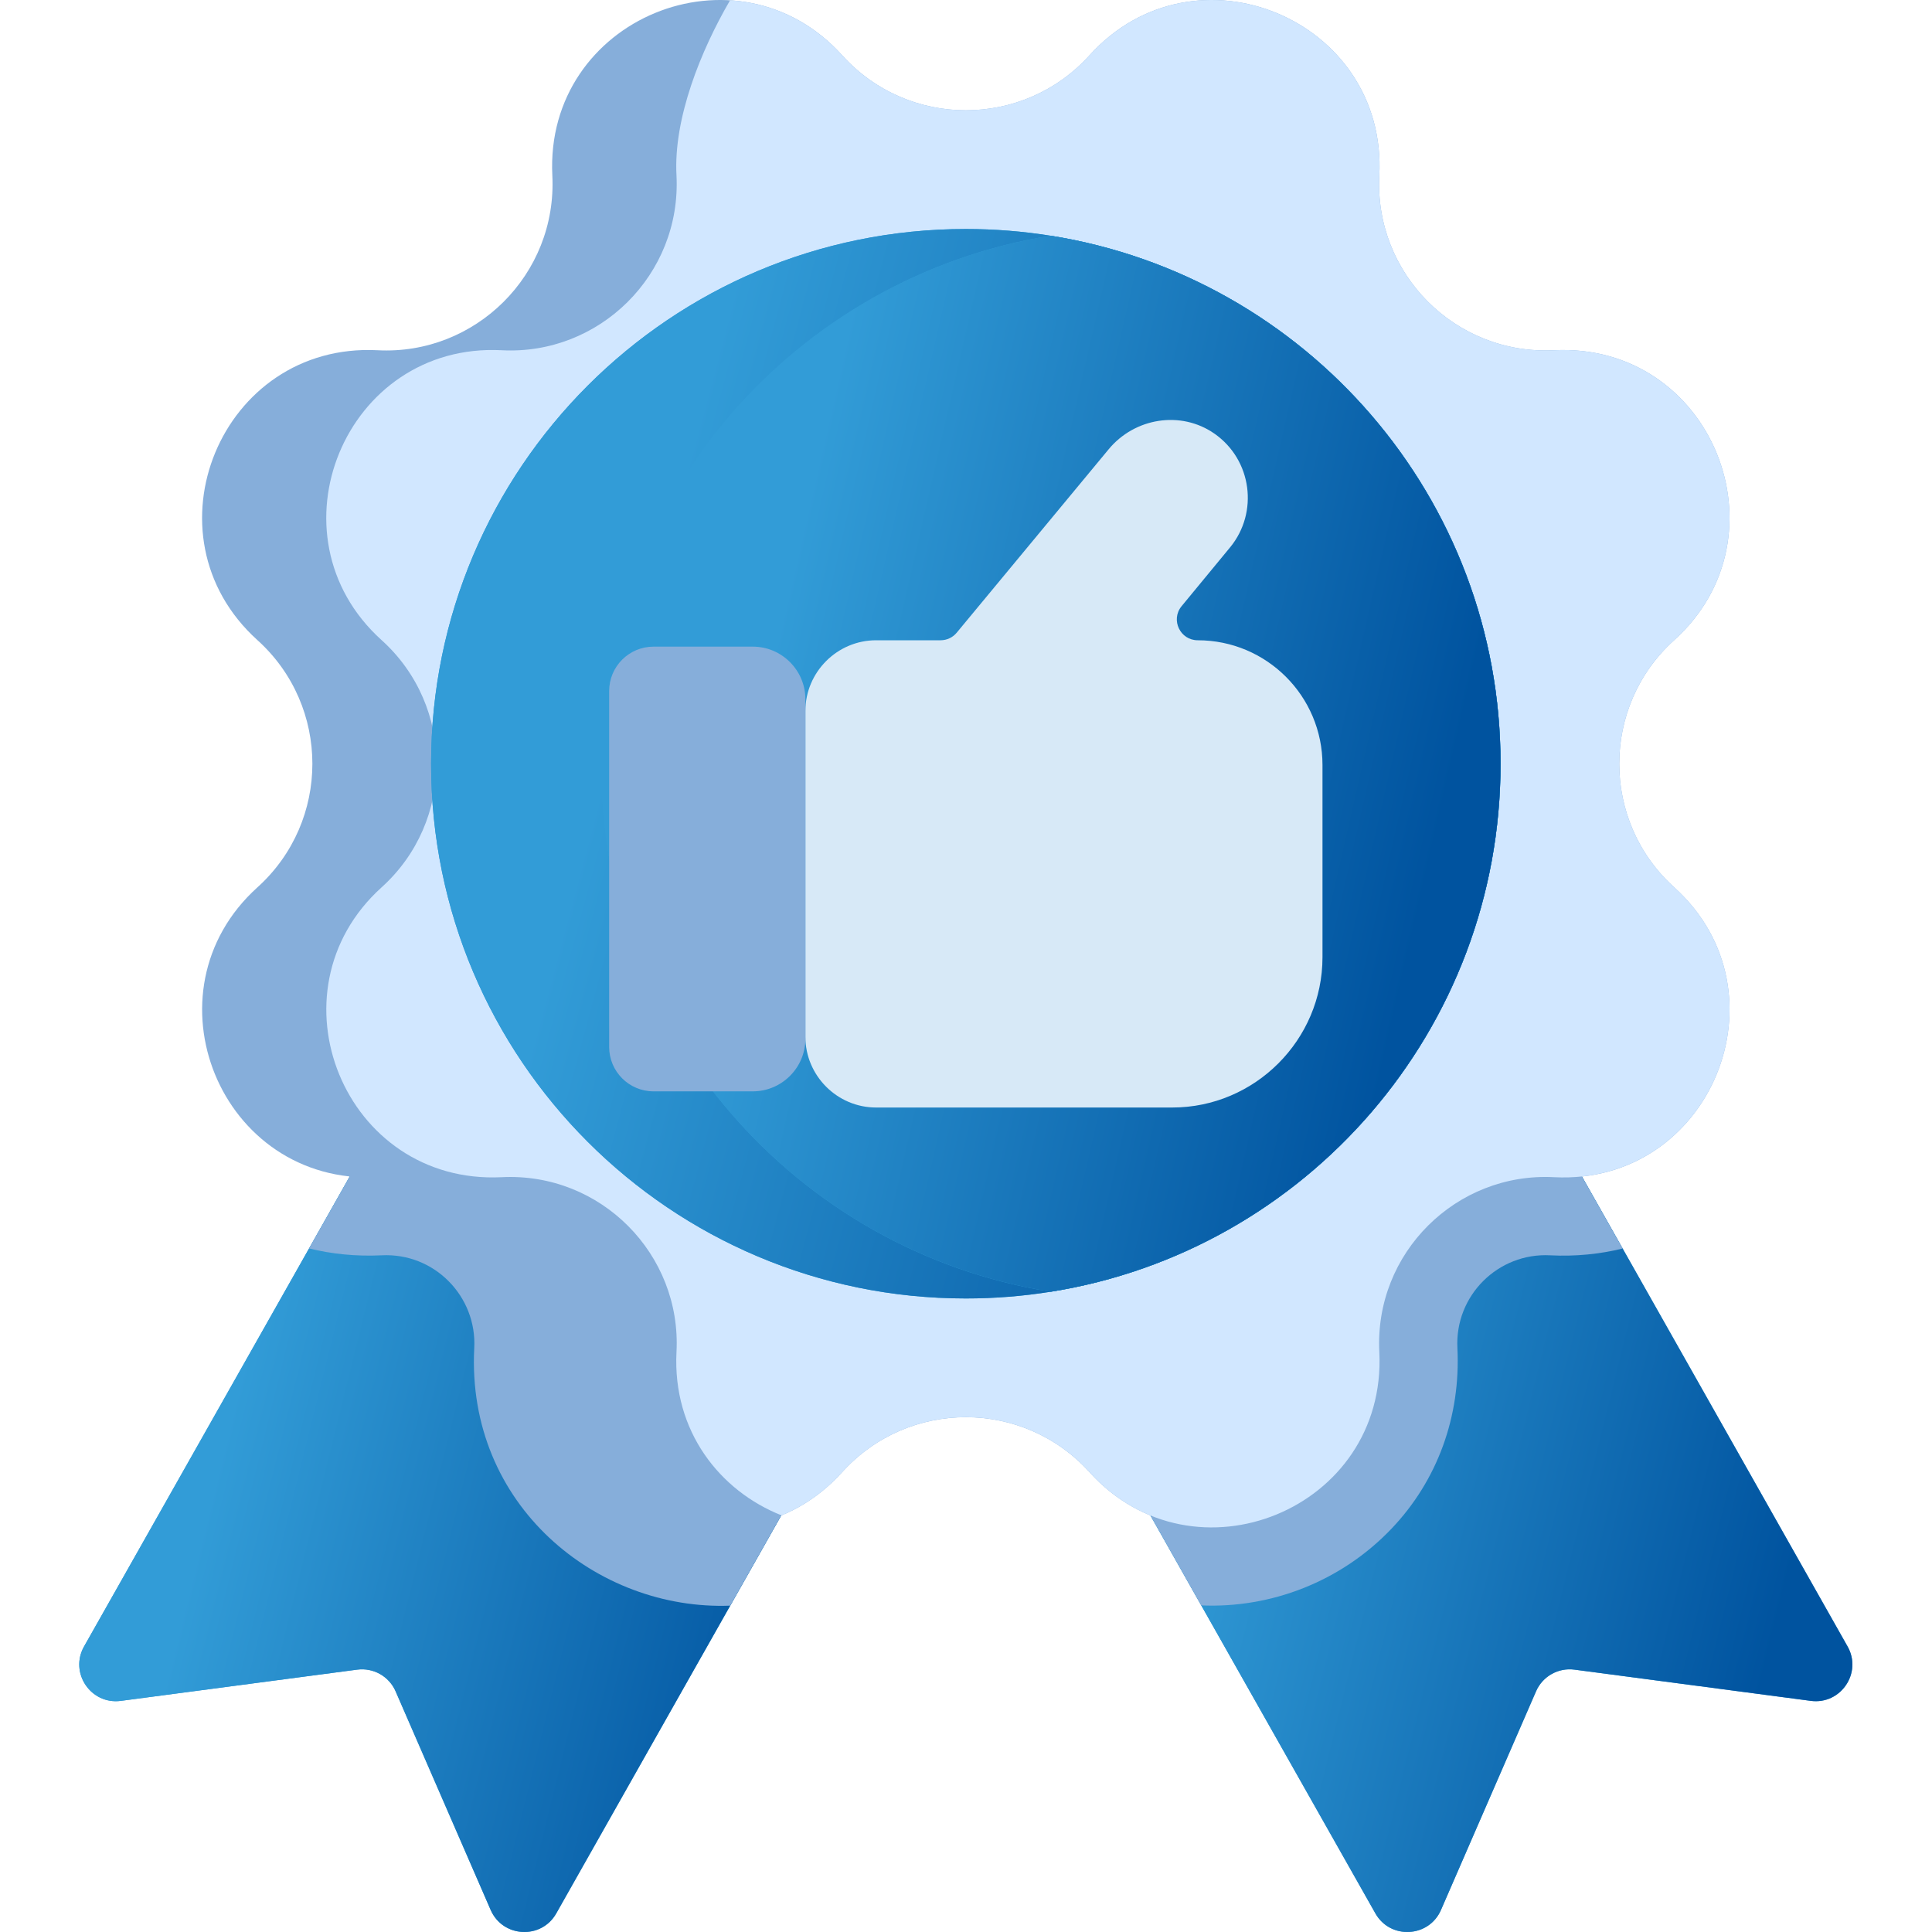
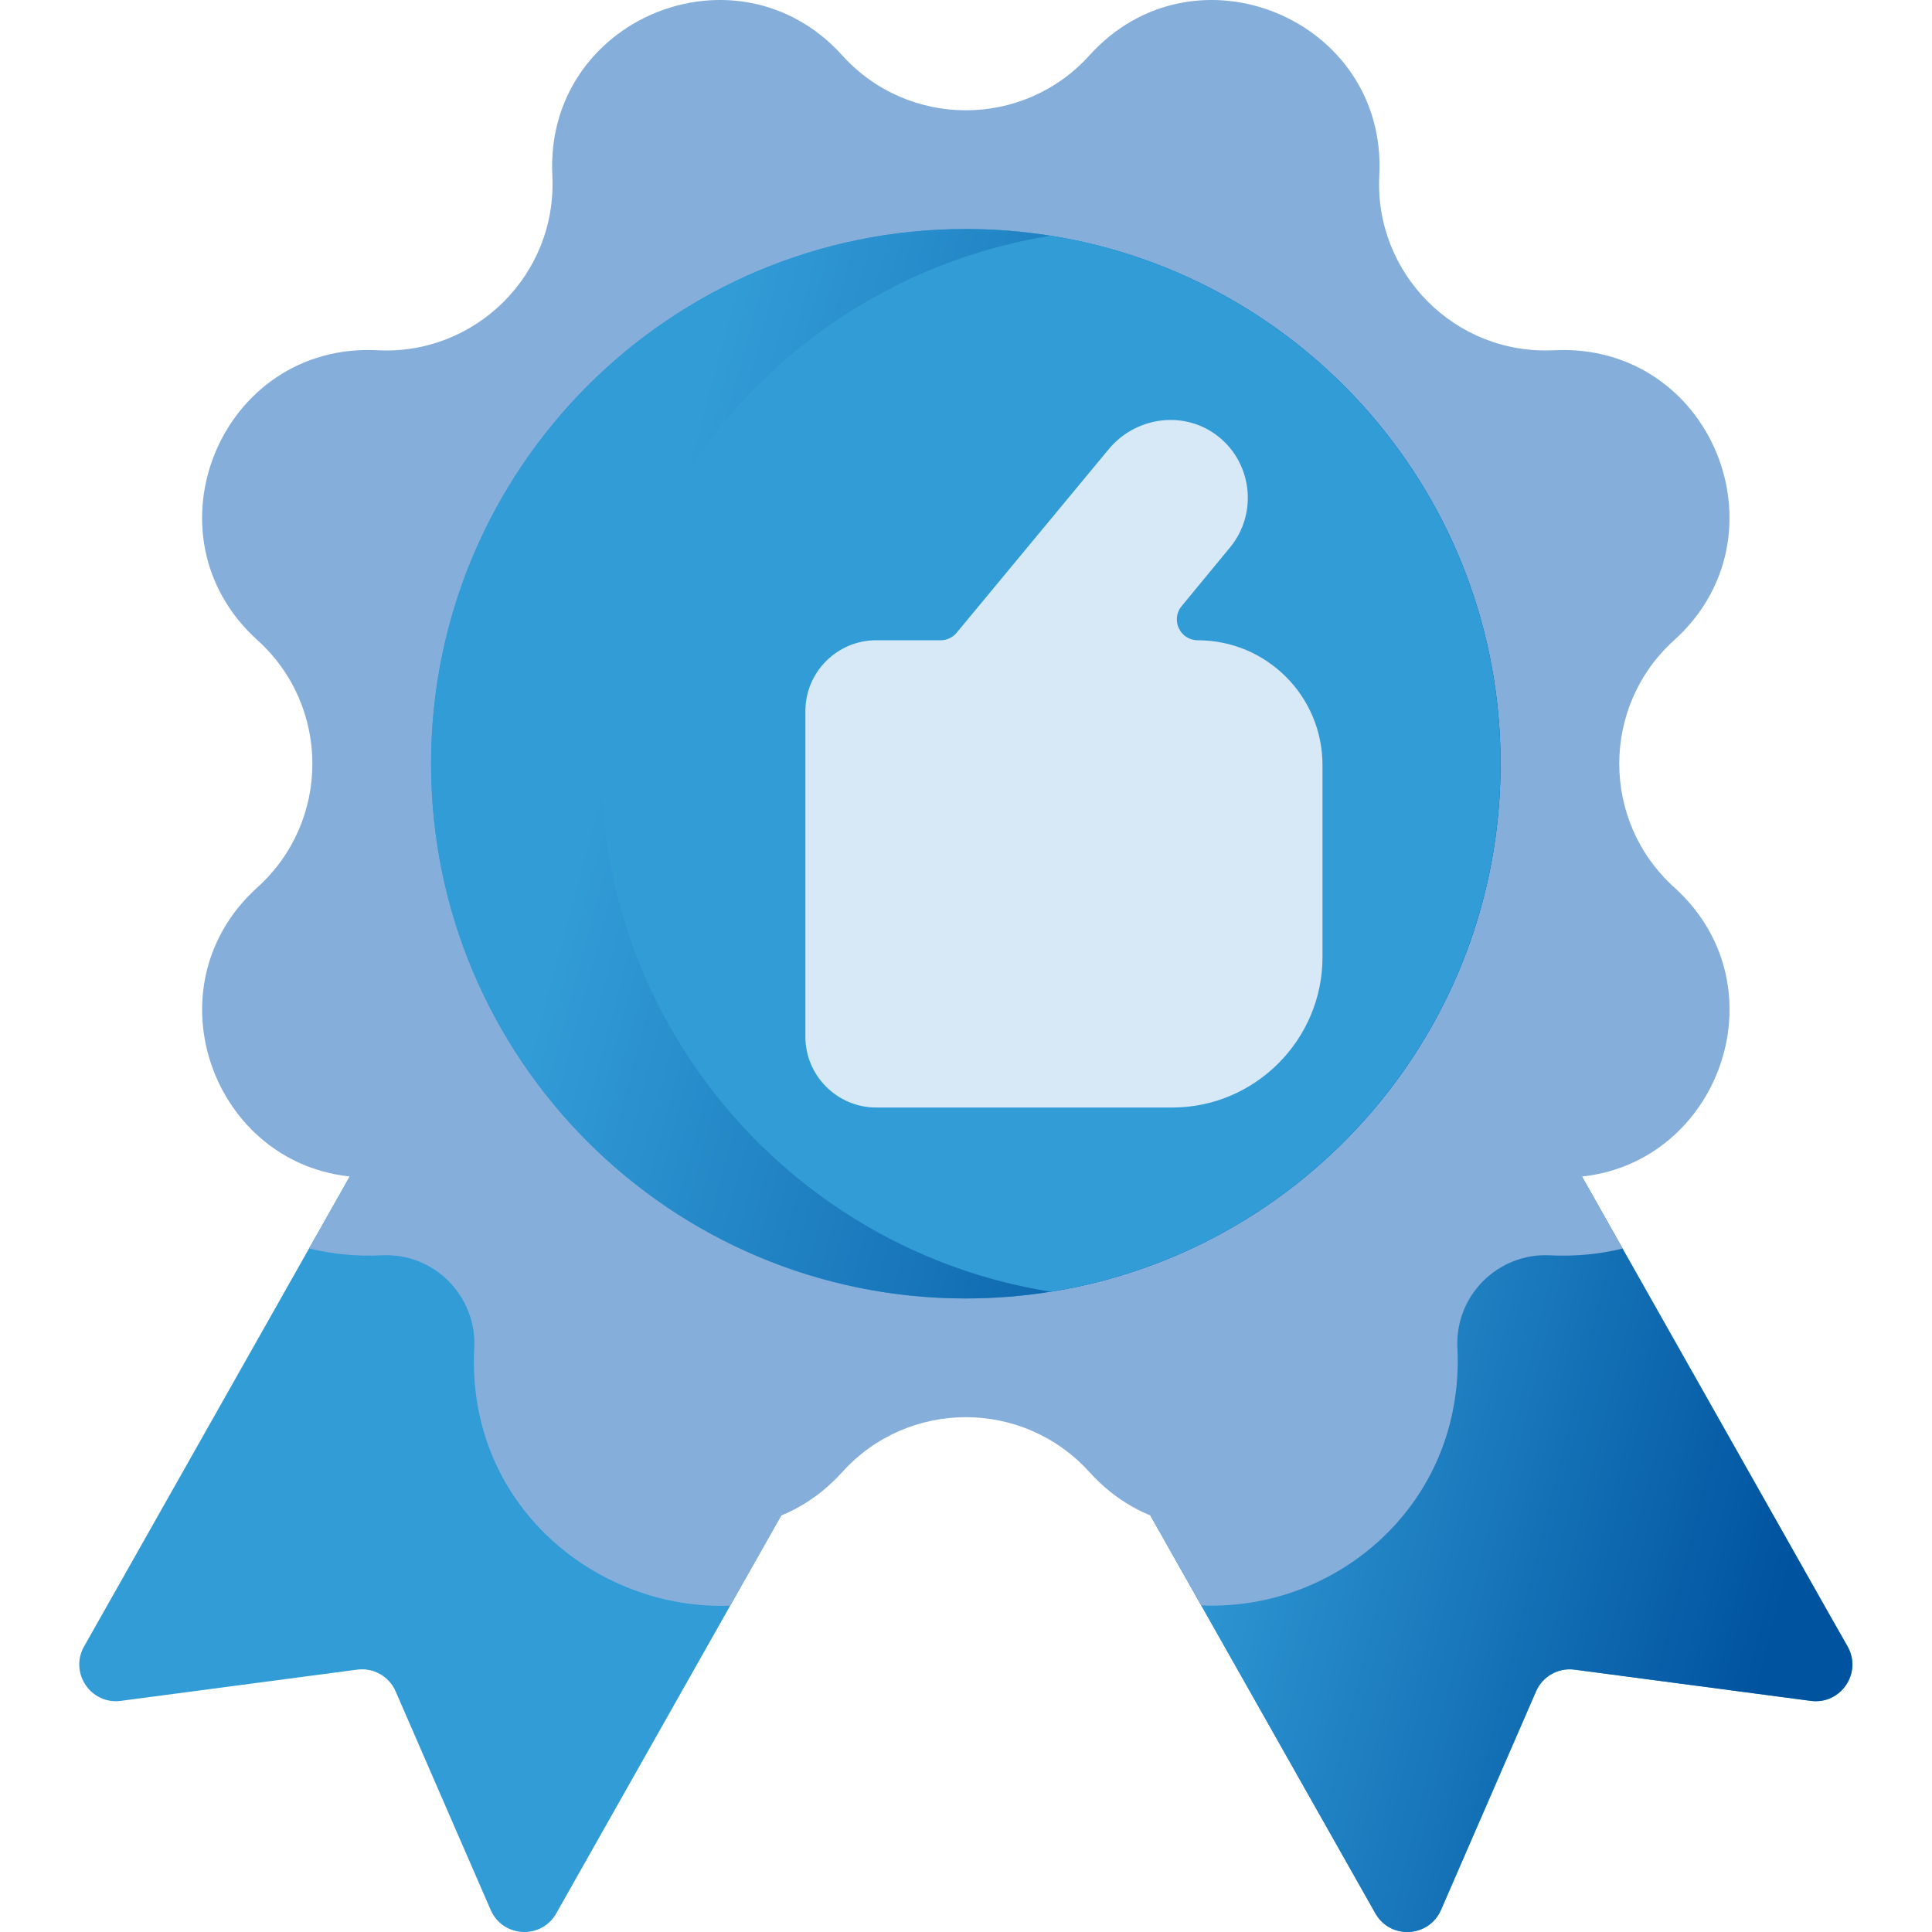
<svg xmlns="http://www.w3.org/2000/svg" width="60" height="60" viewBox="0 0 60 60" fill="none">
  <g clip-path="url(#clip0_686_3694)">
    <path d="M27.748 40.894C15.593 62.401 27.516 41.304 17.275 59.422C16.813 60.24 15.613 60.177 15.238 59.315L12.286 52.526C12.084 52.06 11.596 51.785 11.092 51.852L3.753 52.822C2.821 52.946 2.148 51.95 2.611 51.132C9.409 39.106 6.007 45.125 13.084 32.605L20.416 36.75L27.748 40.894Z" fill="#329CD7" />
-     <path d="M27.748 40.894C15.593 62.401 27.516 41.304 17.275 59.422C16.813 60.24 15.613 60.177 15.238 59.315L12.286 52.526C12.084 52.06 11.596 51.785 11.092 51.852L3.753 52.822C2.821 52.946 2.148 51.95 2.611 51.132C9.409 39.106 6.007 45.125 13.084 32.605L20.416 36.75L27.748 40.894Z" fill="url(#paint0_linear_686_3694)" />
-     <path d="M56.236 52.822L48.897 51.852C48.394 51.785 47.905 52.06 47.703 52.526L44.751 59.315C44.376 60.177 43.176 60.24 42.714 59.422L37.306 49.857L35.667 46.956L32.241 40.894L39.573 36.75L46.905 32.605C47.383 33.45 57.008 50.477 57.378 51.132C57.841 51.95 57.168 52.946 56.236 52.822Z" fill="#329CD7" />
+     <path d="M56.236 52.822L48.897 51.852C48.394 51.785 47.905 52.06 47.703 52.526L44.751 59.315C44.376 60.177 43.176 60.24 42.714 59.422L37.306 49.857L35.667 46.956L32.241 40.894L39.573 36.75C47.383 33.45 57.008 50.477 57.378 51.132C57.841 51.95 57.168 52.946 56.236 52.822Z" fill="#329CD7" />
    <path d="M56.236 52.822L48.897 51.852C48.394 51.785 47.905 52.06 47.703 52.526L44.751 59.315C44.376 60.177 43.176 60.24 42.714 59.422L37.306 49.857L35.667 46.956L32.241 40.894L39.573 36.75L46.905 32.605C47.383 33.45 57.008 50.477 57.378 51.132C57.841 51.95 57.168 52.946 56.236 52.822Z" fill="url(#paint1_linear_686_3694)" />
    <path d="M20.416 36.75L27.748 40.894C27.609 41.141 28.188 40.116 22.678 49.865C18.549 50.023 14.478 46.756 14.728 41.865C14.813 40.273 13.502 38.9 11.848 38.985C11.065 39.023 10.31 38.946 9.598 38.772C14.392 30.292 12.718 33.253 13.084 32.605L20.416 36.75Z" fill="#86AEDA" />
    <path d="M50.392 38.774C49.675 38.95 48.919 39.025 48.141 38.985C46.53 38.9 45.178 40.23 45.261 41.865C45.366 43.989 44.64 45.978 43.217 47.472C41.654 49.114 39.475 49.952 37.306 49.857L35.667 46.956L32.241 40.894L39.573 36.75L46.905 32.605C47.27 33.251 45.599 30.295 50.392 38.774Z" fill="#86AEDA" />
    <path d="M48.265 36.56C45.232 36.398 42.679 38.907 42.836 41.989C43.076 46.88 37.078 49.312 33.834 45.718C32.806 44.581 31.4 44.012 29.994 44.012C28.589 44.012 27.182 44.581 26.156 45.718C22.895 49.329 16.905 46.849 17.153 41.989C17.315 38.956 14.806 36.403 11.724 36.56C6.834 36.8 4.4 30.802 7.995 27.557C10.271 25.503 10.269 21.933 7.995 19.88C4.382 16.617 6.865 10.627 11.724 10.877C14.757 11.038 17.31 8.53 17.153 5.448C16.914 0.57 22.902 -1.885 26.156 1.719C28.21 3.994 31.78 3.994 33.834 1.719C37.096 -1.894 43.086 0.589 42.836 5.448C42.675 8.481 45.183 11.034 48.265 10.877C53.155 10.637 55.589 16.635 51.994 19.88C49.718 21.934 49.719 25.504 51.994 27.557C55.607 30.82 53.124 36.81 48.265 36.56Z" fill="#86AEDA" />
-     <path d="M48.265 36.559C45.232 36.398 42.679 38.907 42.836 41.989C43.076 46.879 37.078 49.312 33.834 45.718C32.806 44.581 31.4 44.011 29.994 44.011C28.589 44.011 27.182 44.581 26.156 45.718C25.593 46.341 24.95 46.782 24.271 47.061C22.36 46.303 20.884 44.452 21.009 41.989C21.171 38.956 18.662 36.403 15.58 36.559C10.69 36.799 8.257 30.802 11.851 27.557C12.989 26.53 13.557 25.124 13.557 23.718C13.557 22.313 12.989 20.906 11.851 19.88C8.238 16.617 10.722 10.627 15.58 10.877C18.613 11.038 21.166 8.529 21.009 5.448C20.912 3.672 21.768 1.564 22.672 0.01C23.918 0.084 25.163 0.619 26.156 1.719C28.21 3.994 31.78 3.993 33.834 1.719C37.096 -1.894 43.086 0.589 42.836 5.448C42.675 8.48 45.183 11.033 48.265 10.877C53.155 10.637 55.589 16.634 51.995 19.88C49.718 21.934 49.719 25.504 51.995 27.557C55.607 30.82 53.124 36.809 48.265 36.559Z" fill="#D1E7FF" />
    <path d="M46.601 23.718C46.601 31.992 40.549 38.854 32.631 40.116C31.772 40.254 30.892 40.325 29.994 40.325C20.824 40.325 13.388 32.889 13.388 23.718C13.388 14.548 20.824 7.112 29.994 7.112C30.892 7.112 31.772 7.184 32.631 7.321C40.549 8.583 46.601 15.445 46.601 23.718Z" fill="#329CD7" />
    <path d="M46.601 23.718C46.601 31.992 40.549 38.854 32.631 40.116C31.772 40.254 30.892 40.325 29.994 40.325C20.824 40.325 13.388 32.889 13.388 23.718C13.388 14.548 20.824 7.112 29.994 7.112C30.892 7.112 31.772 7.184 32.631 7.321C40.549 8.583 46.601 15.445 46.601 23.718Z" fill="url(#paint2_linear_686_3694)" />
    <path d="M46.601 23.718C46.601 31.992 40.549 38.854 32.631 40.116C24.712 38.854 18.661 31.993 18.661 23.718C18.661 15.445 24.712 8.583 32.631 7.321C40.549 8.583 46.601 15.445 46.601 23.718Z" fill="#329CD7" />
-     <path d="M46.601 23.718C46.601 31.992 40.549 38.854 32.631 40.116C24.712 38.854 18.661 31.993 18.661 23.718C18.661 15.445 24.712 8.583 32.631 7.321C40.549 8.583 46.601 15.445 46.601 23.718Z" fill="url(#paint3_linear_686_3694)" />
    <path d="M41.071 23.759V29.728C41.071 32.295 38.972 34.395 36.405 34.395H27.209C26 34.395 25.012 33.406 25.012 32.197V22.082C25.012 20.873 26 19.884 27.209 19.884H29.212C29.405 19.884 29.589 19.798 29.712 19.648L34.426 13.958C35.235 12.975 36.673 12.739 37.717 13.468C38.884 14.284 39.09 15.918 38.203 16.997L36.69 18.832C36.351 19.256 36.653 19.884 37.196 19.884C39.337 19.884 41.071 21.619 41.071 23.759Z" fill="#D7E9F7" />
-     <path d="M18.918 32.514V21.461C18.918 20.7 19.535 20.082 20.297 20.082H23.38C24.278 20.082 25.012 20.817 25.012 21.714V32.262C25.012 33.159 24.277 33.893 23.38 33.893H20.297C19.535 33.893 18.918 33.276 18.918 32.514Z" fill="#86AEDA" />
  </g>
  <defs>
    <linearGradient id="paint0_linear_686_3694" x1="24.087" y1="55.905" x2="5.333" y2="51.265" gradientUnits="userSpaceOnUse">
      <stop stop-color="#00539F" />
      <stop offset="1" stop-color="#329CD7" />
    </linearGradient>
    <linearGradient id="paint1_linear_686_3694" x1="53.867" y1="55.905" x2="35.113" y2="51.265" gradientUnits="userSpaceOnUse">
      <stop stop-color="#00539F" />
      <stop offset="1" stop-color="#329CD7" />
    </linearGradient>
    <linearGradient id="paint2_linear_686_3694" x1="41.792" y1="35.361" x2="17.405" y2="28.823" gradientUnits="userSpaceOnUse">
      <stop stop-color="#00539F" />
      <stop offset="1" stop-color="#329CD7" />
    </linearGradient>
    <linearGradient id="paint3_linear_686_3694" x1="42.555" y1="35.214" x2="21.656" y2="30.441" gradientUnits="userSpaceOnUse">
      <stop stop-color="#00539F" />
      <stop offset="1" stop-color="#329CD7" />
    </linearGradient>
    <clipPath id="clip0_686_3694">
      <rect width="60" height="60" fill="white" />
    </clipPath>
  </defs>
</svg>